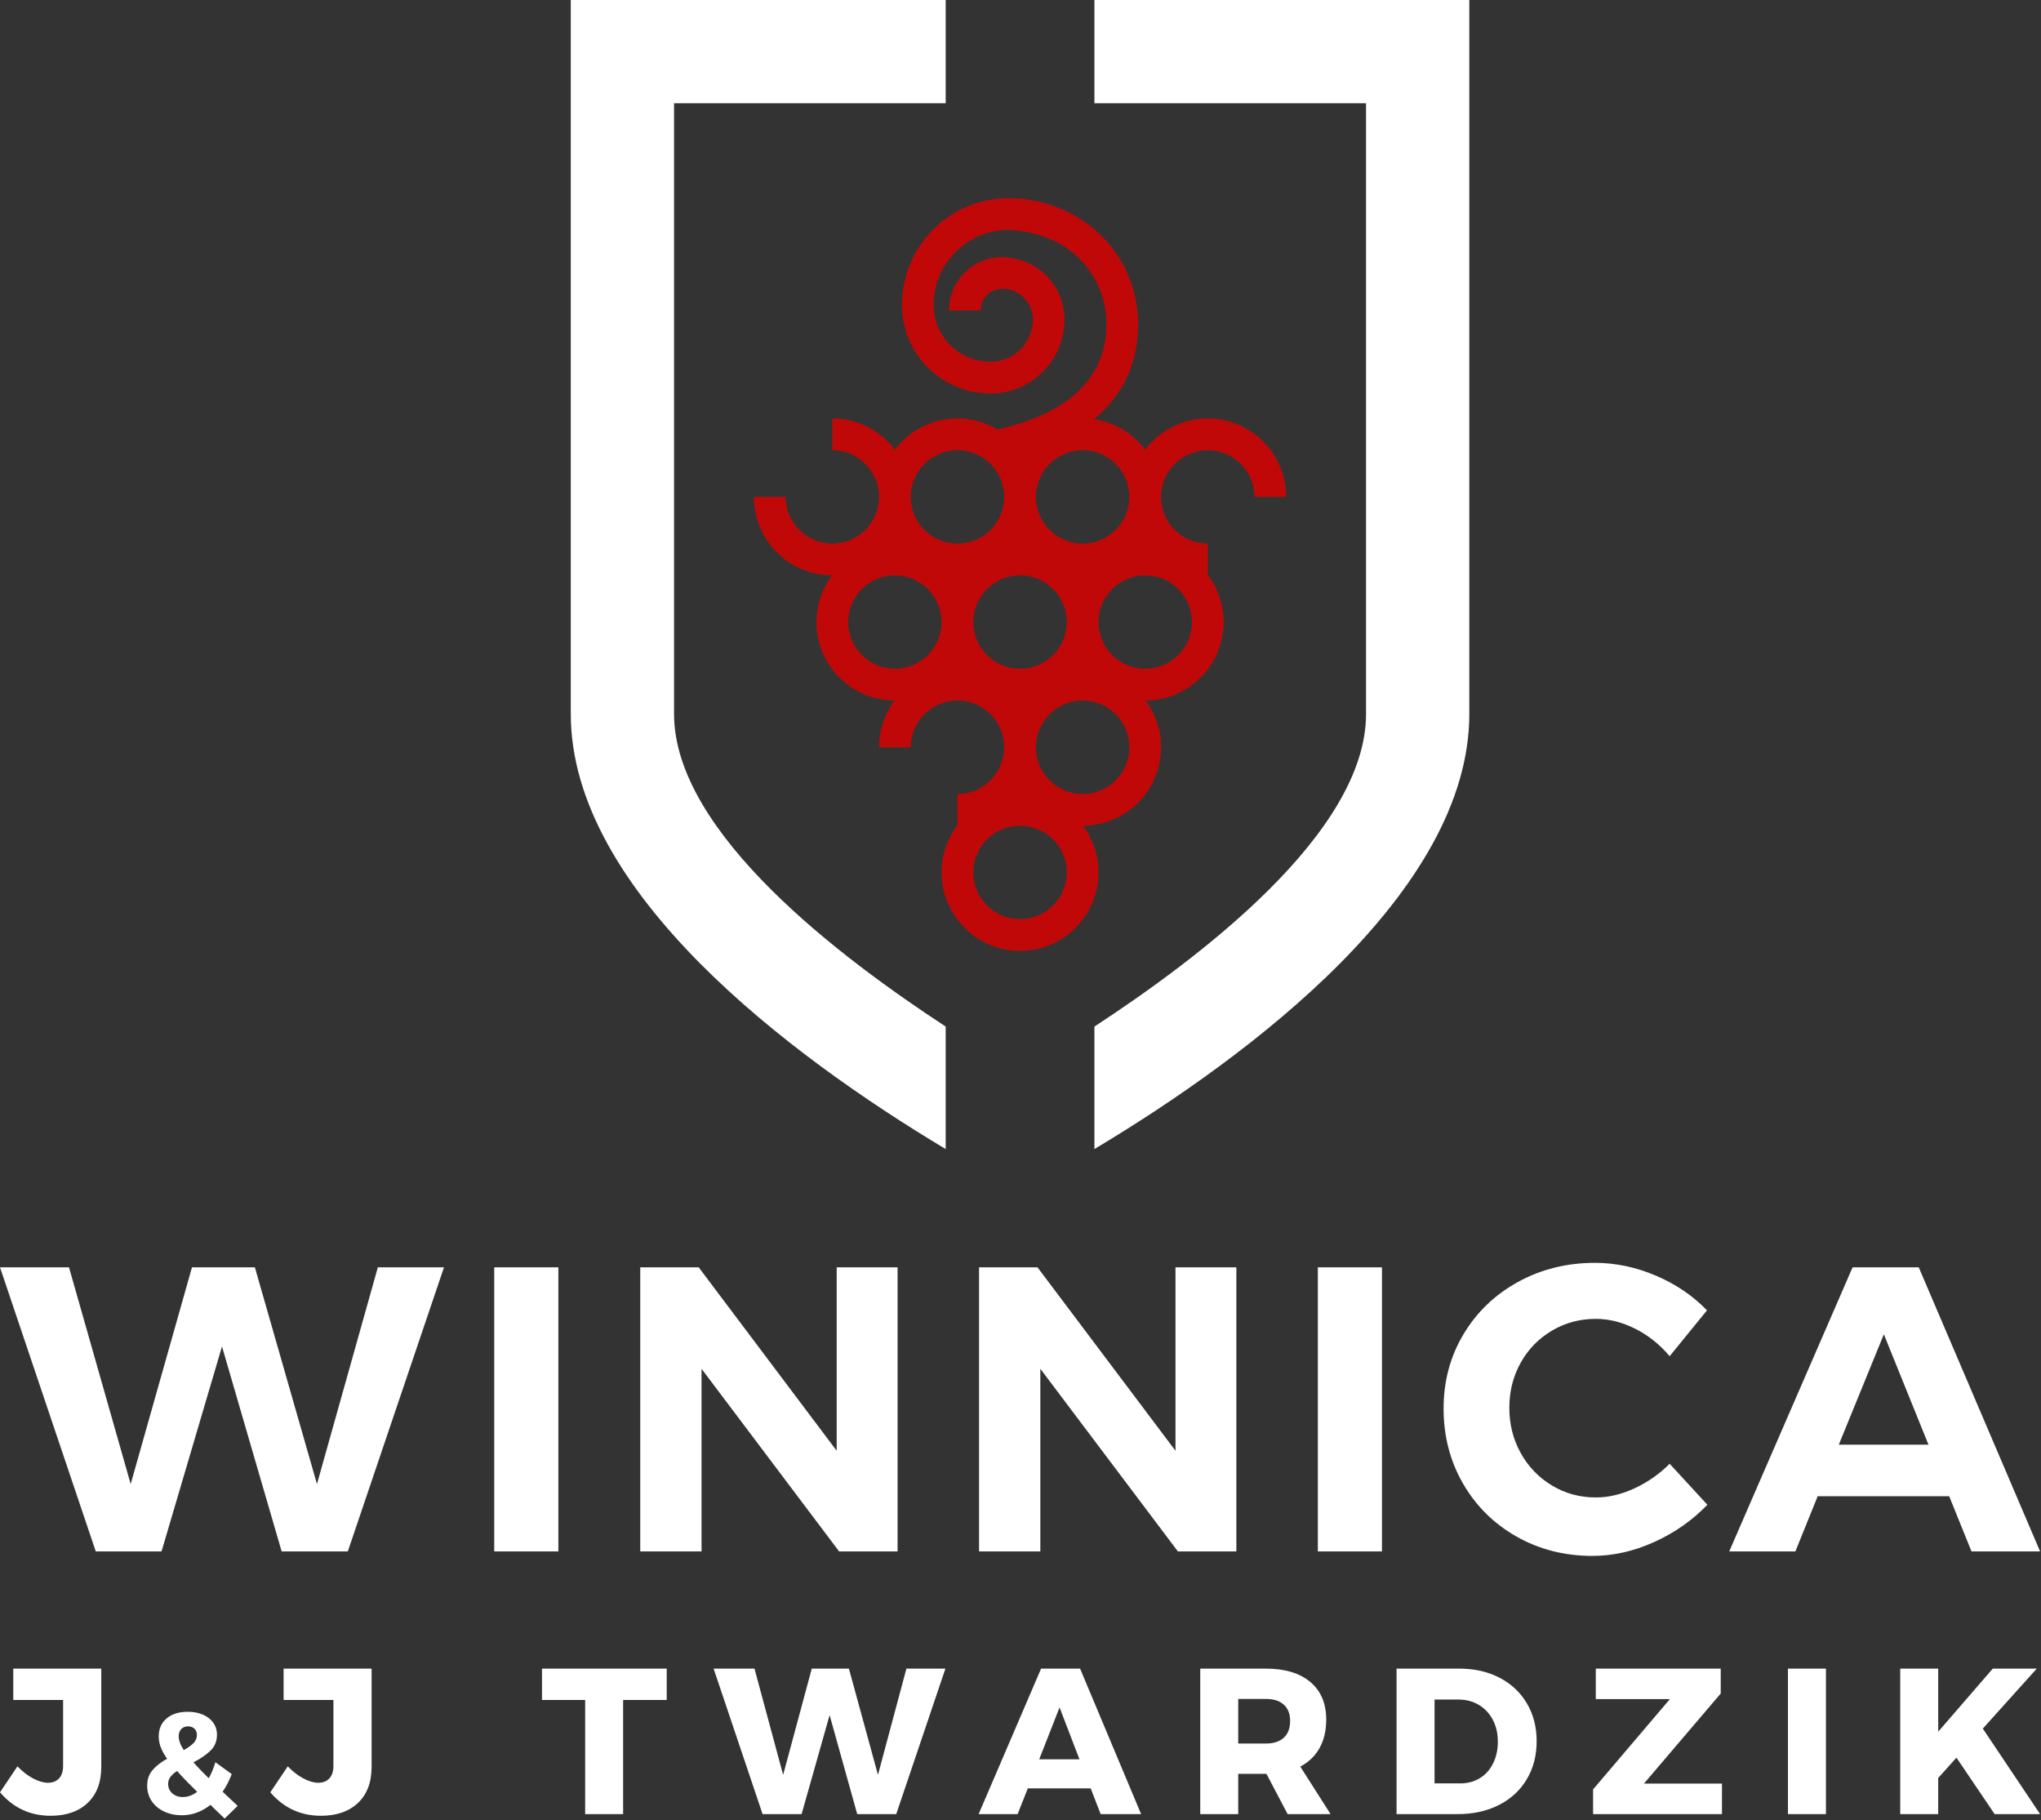
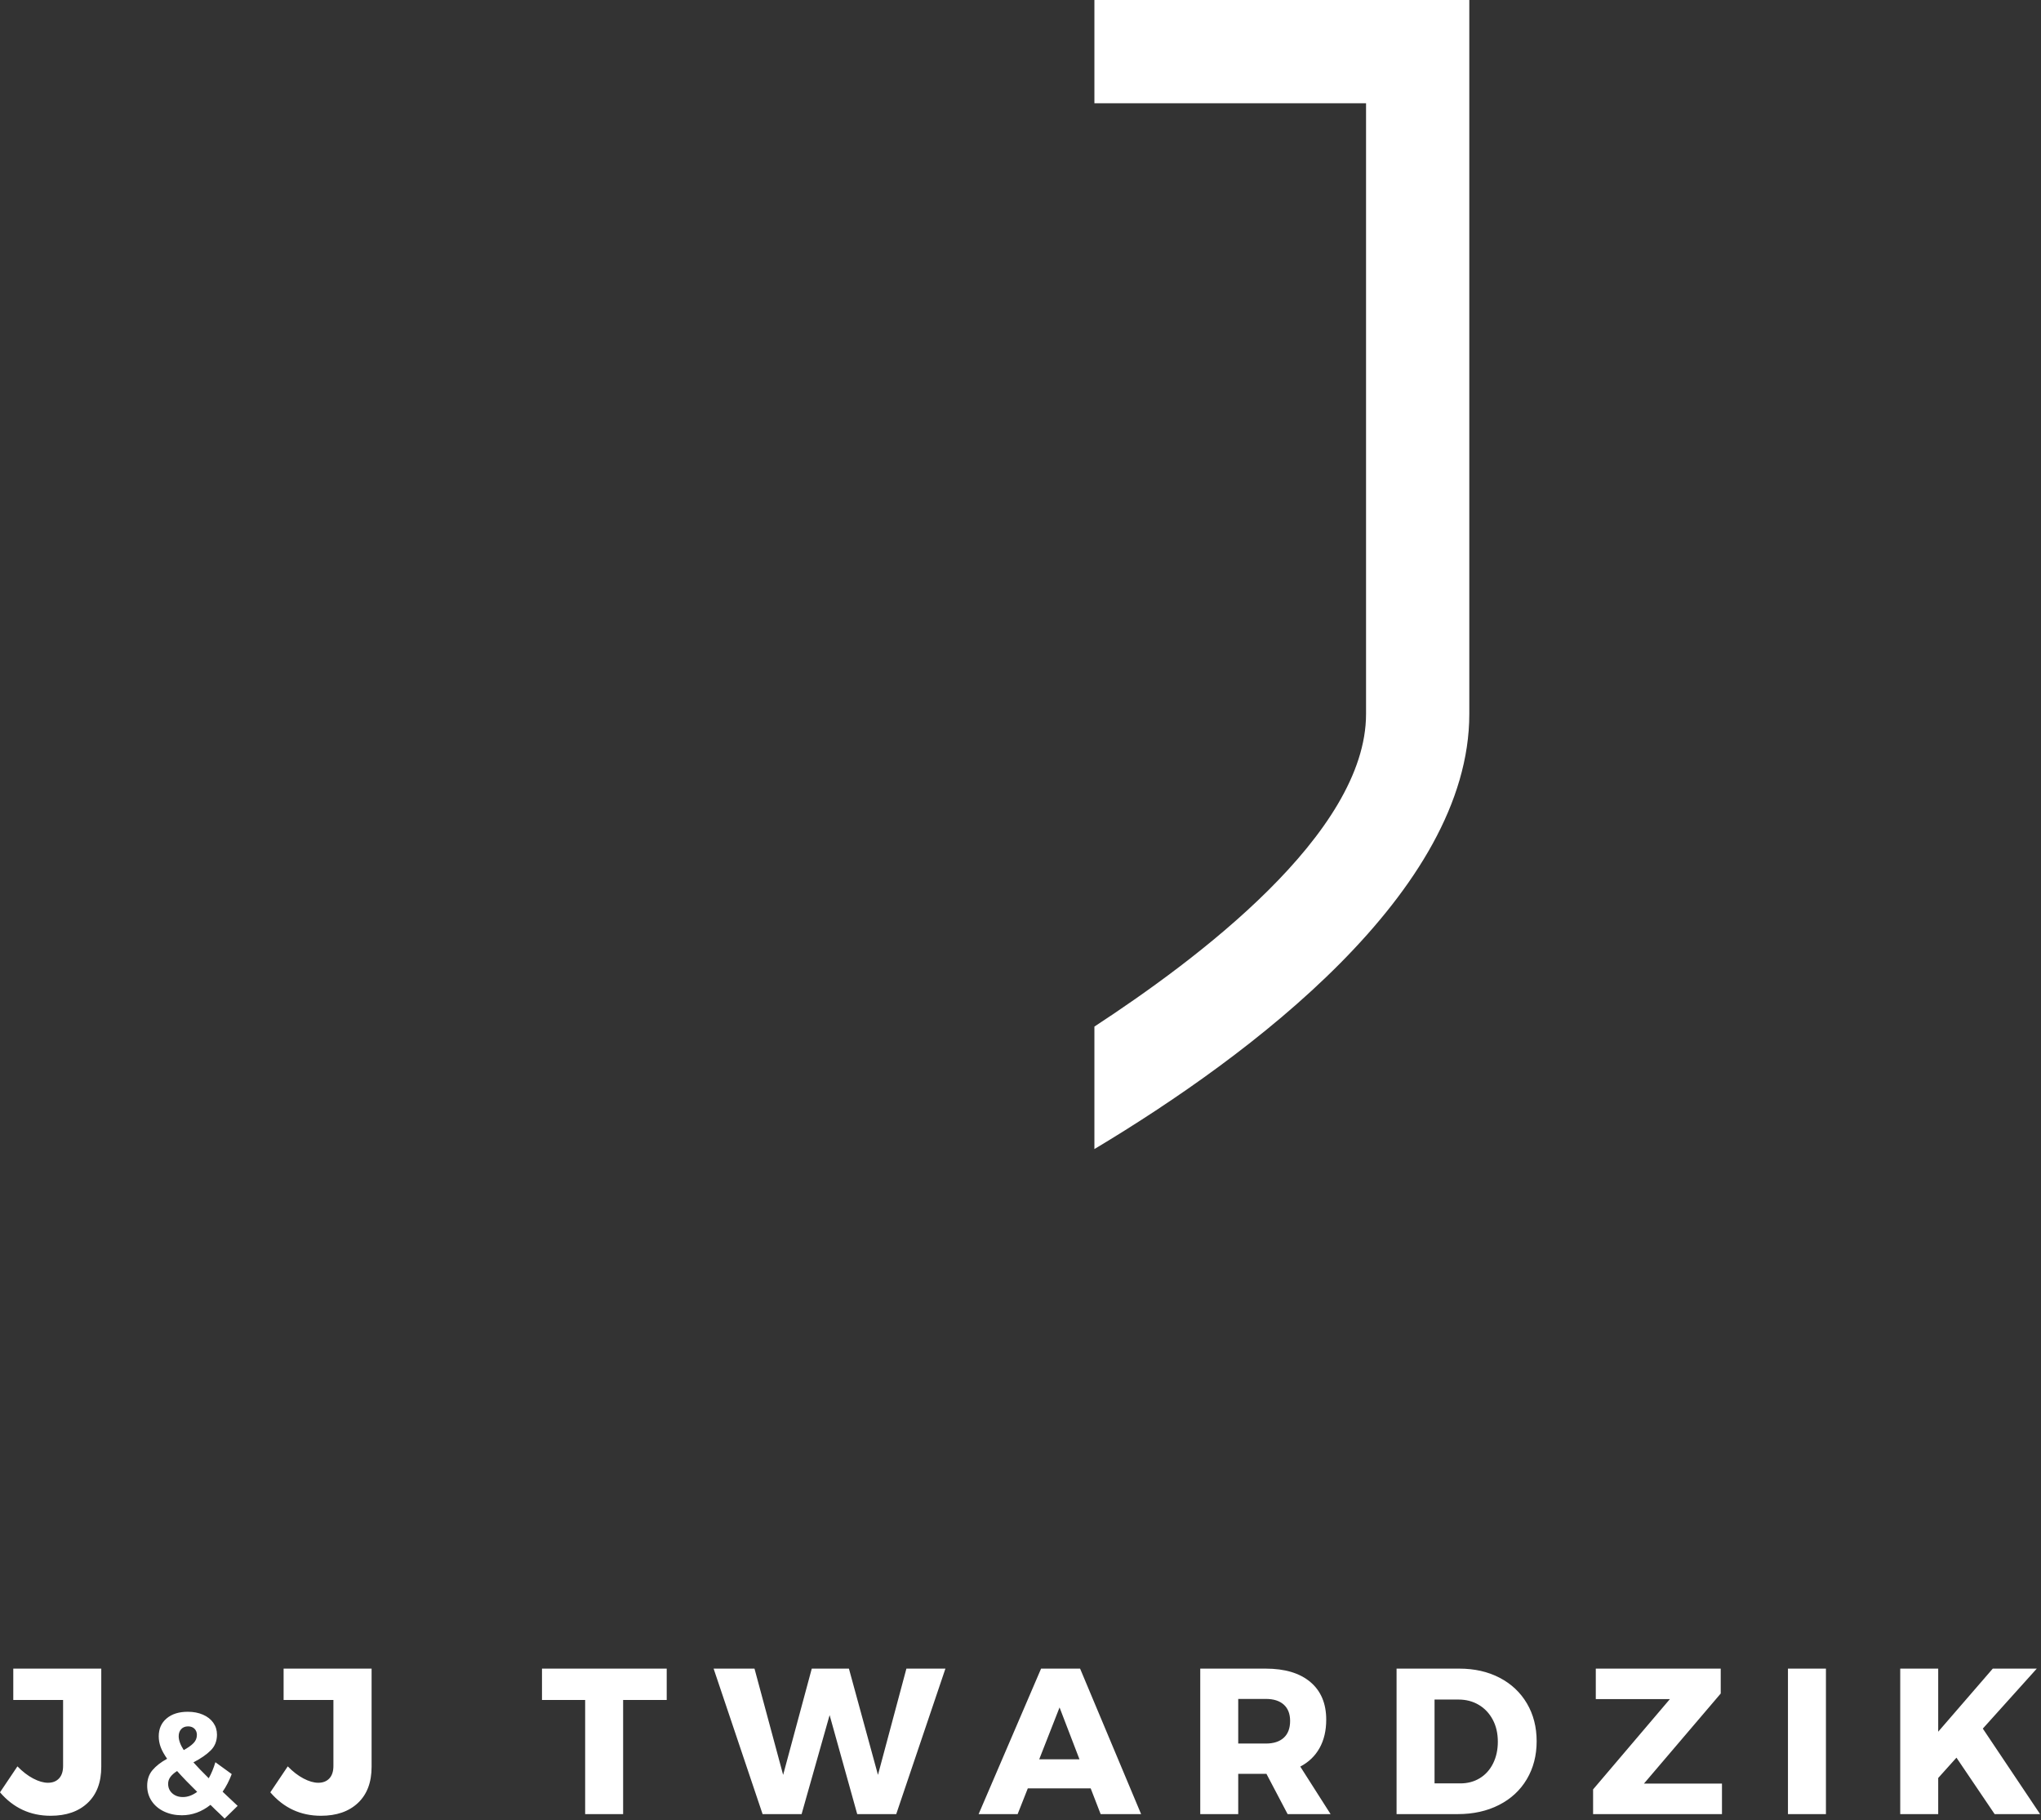
<svg xmlns="http://www.w3.org/2000/svg" width="1016" height="906" viewBox="0 0 1016 906" fill="none">
  <rect x="0" y="0" width="1016" height="906" fill="#333333" stroke="none" />
  <g clip-path="url(#clip0_9_15)">
    <path fill-rule="evenodd" clip-rule="evenodd" d="M544.791 571.92C622.583 525.353 731.416 443.703 731.416 355.357V-0.001H544.791V51.407H680.012V355.357C680.012 415.008 595.379 477.854 544.791 510.958V571.92Z" fill="white" />
-     <path fill-rule="evenodd" clip-rule="evenodd" d="M470.762 0.001H284.133V355.36C284.133 443.706 392.966 525.351 470.762 571.918V510.951C420.17 477.847 335.541 415.005 335.541 355.36V51.405H470.762V0.001Z" fill="white" />
-     <path fill-rule="evenodd" clip-rule="evenodd" d="M414.112 286.366C392.67 286.253 375.266 268.791 375.266 247.316H391.066C391.066 260.141 401.491 270.57 414.32 270.57C427.099 270.57 437.52 260.195 437.575 247.416V247.316V247.22C437.52 234.449 427.099 224.074 414.32 224.074V208.274C427.024 208.274 438.333 214.37 445.47 223.795C452.604 214.37 463.904 208.274 476.612 208.274C483.912 208.274 490.75 210.287 496.604 213.782C524.679 207.374 550.154 193.107 550.758 162.478C551.008 149.732 546.316 137.82 537.516 128.924C528.337 119.632 515.308 114.874 501.812 114.437C481.245 114.595 464.637 131.436 464.783 152.02C464.891 167.52 477.562 180.062 493.045 180.062H493.233C504.845 179.966 514.2 170.474 514.137 158.874C514.108 154.816 512.475 150.995 509.566 148.132C506.695 145.287 502.808 143.441 498.783 143.745C492.916 143.787 488.195 148.595 488.225 154.457L472.425 154.549C472.329 139.999 484.1 128.053 498.65 127.945C506.6 128.178 514.783 131.07 520.675 136.887C526.583 142.699 529.87 150.474 529.933 158.766C530.062 179.07 513.662 195.72 493.362 195.862H493.062C468.904 195.862 449.154 176.303 448.983 152.128C448.775 122.836 472.425 98.857 501.687 98.636H502.162C519.741 98.636 536.695 105.603 548.762 117.82C560.57 129.774 566.887 145.732 566.558 162.795C566.187 181.524 558.608 196.978 544.604 208.682C554.97 210.195 564.029 215.795 570.079 223.791C577.216 214.37 588.525 208.274 601.233 208.274C622.766 208.274 640.287 225.778 640.287 247.316H624.491C624.491 234.503 614.046 224.074 601.233 224.074C588.404 224.074 577.979 234.503 577.979 247.316C577.979 260.141 588.404 270.57 601.233 270.57V286.095C606.191 292.641 609.133 300.791 609.133 309.624C609.133 331.091 591.716 348.553 570.275 348.657C575.112 355.166 577.979 363.22 577.979 371.933C577.979 393.395 560.587 410.878 539.15 410.991C543.979 417.487 546.841 425.524 546.841 434.224C546.841 455.774 529.316 473.287 507.783 473.287C486.254 473.287 468.716 455.774 468.716 434.224C468.716 425.408 471.658 417.262 476.612 410.724V395.191C489.462 395.191 499.883 384.762 499.883 371.933C499.883 359.103 489.462 348.662 476.612 348.662C463.8 348.662 453.375 359.103 453.375 371.933H437.579C437.579 363.22 440.441 355.166 445.279 348.657C423.82 348.553 406.42 331.091 406.42 309.624C406.42 300.916 409.283 292.866 414.112 286.366ZM507.783 410.991C494.941 410.991 484.512 421.412 484.512 434.224C484.512 447.053 494.941 457.487 507.783 457.487C520.595 457.487 531.041 447.053 531.041 434.224C531.041 421.412 520.595 410.991 507.783 410.991ZM538.941 348.662C526.108 348.662 515.683 359.103 515.683 371.933C515.683 384.762 526.108 395.191 538.941 395.191C551.75 395.191 562.179 384.762 562.179 371.933C562.179 359.103 551.75 348.662 538.941 348.662ZM570.079 286.37C557.266 286.37 546.841 296.799 546.841 309.624C546.841 322.437 557.266 332.862 570.079 332.862C582.908 332.862 593.333 322.437 593.333 309.624C593.333 296.799 582.908 286.37 570.079 286.37ZM507.783 286.37C494.941 286.37 484.512 296.799 484.512 309.624C484.512 322.437 494.941 332.862 507.783 332.862C520.595 332.862 531.041 322.437 531.041 309.624C531.041 296.799 520.595 286.37 507.783 286.37ZM445.47 286.37C432.645 286.37 422.22 296.799 422.22 309.624C422.22 322.437 432.645 332.862 445.47 332.862C458.283 332.862 468.716 322.437 468.716 309.624C468.716 296.799 458.283 286.37 445.47 286.37ZM538.941 224.074C526.108 224.074 515.683 234.503 515.683 247.316C515.683 260.141 526.108 270.57 538.941 270.57C551.75 270.57 562.179 260.141 562.179 247.316C562.179 234.503 551.75 224.074 538.941 224.074ZM476.612 224.074C463.8 224.074 453.375 234.503 453.375 247.316C453.375 260.141 463.8 270.57 476.612 270.57C489.462 270.57 499.883 260.141 499.883 247.316C499.883 234.503 489.462 224.074 476.612 224.074Z" fill="#C00808" />
-     <path d="M188.087 630.779H221.016L173.137 772.196H140.208L110.508 670.175L80.407 772.196H47.678L-0.001 630.779H34.345L65.053 738.658L95.562 630.779H126.874L157.783 738.658L188.087 630.779ZM246.028 630.779H277.949V772.196H246.028V630.779ZM416.499 630.779H446.804V772.196H417.712L349.224 681.283V772.196H318.716V630.779H347.812L416.499 722.091V630.779ZM585.15 630.779H615.454V772.196H586.362L517.875 681.283V772.196H487.37V630.779H516.462L585.15 722.091V630.779ZM656.021 630.779H687.941V772.196H656.021V630.779ZM831.137 675.021C826.291 669.229 820.6 664.683 814.066 661.383C807.537 658.087 800.971 656.437 794.371 656.437C786.425 656.437 779.15 658.387 772.55 662.296C765.95 666.2 760.766 671.521 756.996 678.254C753.225 684.987 751.337 692.462 751.337 700.679C751.337 708.896 753.225 716.404 756.996 723.204C760.766 730.008 765.95 735.391 772.55 739.366C779.15 743.341 786.425 745.325 794.371 745.325C800.7 745.325 807.133 743.812 813.662 740.779C820.196 737.75 826.021 733.675 831.137 728.558L849.929 748.962C842.387 756.775 833.529 762.971 823.362 767.55C813.191 772.129 802.991 774.416 792.754 774.416C778.879 774.416 766.287 771.221 754.975 764.821C743.662 758.425 734.775 749.637 728.308 738.458C721.841 727.279 718.612 714.821 718.612 701.083C718.612 687.479 721.912 675.154 728.508 664.112C735.108 653.066 744.166 644.379 755.683 638.05C767.196 631.721 779.958 628.554 793.966 628.554C804.204 628.554 814.304 630.675 824.271 634.921C834.237 639.162 842.721 644.921 849.725 652.191L831.137 675.021ZM981.408 772.196L970.296 744.721H904.837L893.725 772.196H860.796L922.212 630.779H955.142L1015.55 772.196H981.408ZM915.346 719.062H959.992L937.771 664.112L915.346 719.062Z" fill="white" />
    <path d="M50.412 879.382C50.412 887.094 48.157 893.086 43.645 897.352C39.137 901.623 32.991 903.761 25.207 903.761C15.082 903.761 6.682 899.869 0.003 892.086L8.678 879.173C11.228 881.79 13.845 883.802 16.528 885.215C19.216 886.627 21.662 887.332 23.866 887.332C26.207 887.332 28.049 886.611 29.391 885.165C30.737 883.719 31.407 881.652 31.407 878.965V846.115H6.612V830.519H50.412V879.382ZM111.824 905.161L109.162 902.573C108.108 901.615 106.645 900.198 104.774 898.327C100.412 901.782 95.662 903.511 90.532 903.511C87.27 903.511 84.32 902.886 81.683 901.636C79.045 900.39 76.983 898.652 75.495 896.423C74.007 894.194 73.266 891.661 73.266 888.832C73.266 885.715 74.153 883.115 75.928 881.027C77.703 878.94 80.124 877.061 83.191 875.382C81.707 873.269 80.641 871.34 79.991 869.59C79.345 867.84 79.02 866.052 79.02 864.232C79.02 860.49 80.328 857.515 82.941 855.311C85.553 853.102 89.07 851.998 93.478 851.998C96.312 851.998 98.828 852.477 101.033 853.44C103.241 854.398 104.953 855.74 106.178 857.465C107.399 859.194 108.012 861.161 108.012 863.365C108.012 866.532 106.983 869.144 104.92 871.207C102.858 873.269 99.978 875.261 96.287 877.177C98.157 879.29 100.699 881.927 103.912 885.09C105.208 882.79 106.312 880.127 107.22 877.107L115.349 883.007C114.103 886.315 112.591 889.24 110.82 891.782L113.478 894.298L118.299 898.832L111.824 905.161ZM88.949 864.157C88.949 866.173 89.787 868.473 91.466 871.065C93.574 869.911 95.195 868.761 96.32 867.611C97.449 866.461 98.012 865.094 98.012 863.511C98.012 862.265 97.616 861.244 96.824 860.452C96.032 859.661 94.966 859.265 93.624 859.265C92.187 859.265 91.045 859.723 90.207 860.632C89.37 861.544 88.949 862.719 88.949 864.157ZM91.037 894.444C93.433 894.444 95.808 893.582 98.157 891.857C94.32 888.115 90.987 884.661 88.157 881.494C86.716 882.407 85.616 883.377 84.845 884.407C84.082 885.44 83.695 886.577 83.695 887.827C83.695 889.79 84.391 891.386 85.782 892.611C87.174 893.832 88.924 894.444 91.037 894.444ZM184.978 879.382C184.978 887.094 182.724 893.086 178.212 897.352C173.699 901.623 167.553 903.761 159.774 903.761C149.649 903.761 141.245 899.869 134.566 892.086L143.245 879.173C145.791 881.79 148.408 883.802 151.095 885.215C153.783 886.627 156.224 887.332 158.428 887.332C160.77 887.332 162.612 886.611 163.958 885.165C165.299 883.719 165.97 881.652 165.97 878.965V846.115H141.178V830.519H184.978V879.382ZM269.799 830.519H331.887V846.115H310.191V902.932H291.287V846.115H269.799V830.519ZM451.204 830.519H470.624L446.141 902.932H426.72L412.979 853.657L399.033 902.932H379.612L355.233 830.519H375.583L389.841 883.411L404.095 830.519H422.587L437.049 883.411L451.204 830.519ZM547.895 902.932L542.937 890.123H511.637L506.575 902.932H487.154L518.245 830.519H537.666L568.037 902.932H547.895ZM517.316 875.661H537.358L527.441 849.836L517.316 875.661ZM640.97 902.932L630.433 882.894H616.383V902.932H597.479V830.519H630.02C639.591 830.519 647.016 832.74 652.283 837.182C657.55 841.623 660.187 847.873 660.187 855.932C660.187 861.369 659.083 866.073 656.879 870.032C654.675 873.99 651.475 877.073 647.275 879.277L662.354 902.932H640.97ZM616.383 867.811H630.125C633.983 867.811 636.958 866.844 639.062 864.919C641.162 862.99 642.212 860.198 642.212 856.552C642.212 853.036 641.162 850.336 639.062 848.44C636.958 846.548 633.983 845.602 630.125 845.602H616.383V867.811ZM726.404 830.519C733.979 830.519 740.675 832.032 746.496 835.061C752.316 838.094 756.841 842.344 760.079 847.819C763.316 853.298 764.937 859.582 764.937 866.673C764.937 873.765 763.3 880.069 760.029 885.577C756.758 891.086 752.141 895.357 746.187 898.386C740.229 901.415 733.391 902.932 725.679 902.932H695.204V830.519H726.404ZM726.921 887.644C730.571 887.644 733.808 886.782 736.629 885.061C739.454 883.34 741.658 880.894 743.241 877.727C744.825 874.561 745.616 870.944 745.616 866.882C745.616 862.748 744.775 859.098 743.087 855.932C741.4 852.761 739.075 850.298 736.116 848.544C733.154 846.79 729.779 845.911 725.991 845.911H714.112V887.644H726.921ZM794.379 830.519H856.567V842.915L818.346 887.748H857.187V902.932H793.033V890.64L831.254 845.702H794.379V830.519ZM890.037 830.519H908.942V902.932H890.037V830.519ZM1015.55 902.932H992.925L973.917 874.836L964.829 884.957V902.932H945.925V830.519H964.829V861.923L991.996 830.519H1013.9L987.037 860.373L1015.55 902.932Z" fill="white" />
  </g>
  <defs>
    <clipPath id="clip0_9_15">
      <rect width="1016" height="906" fill="white" />
    </clipPath>
  </defs>
</svg>